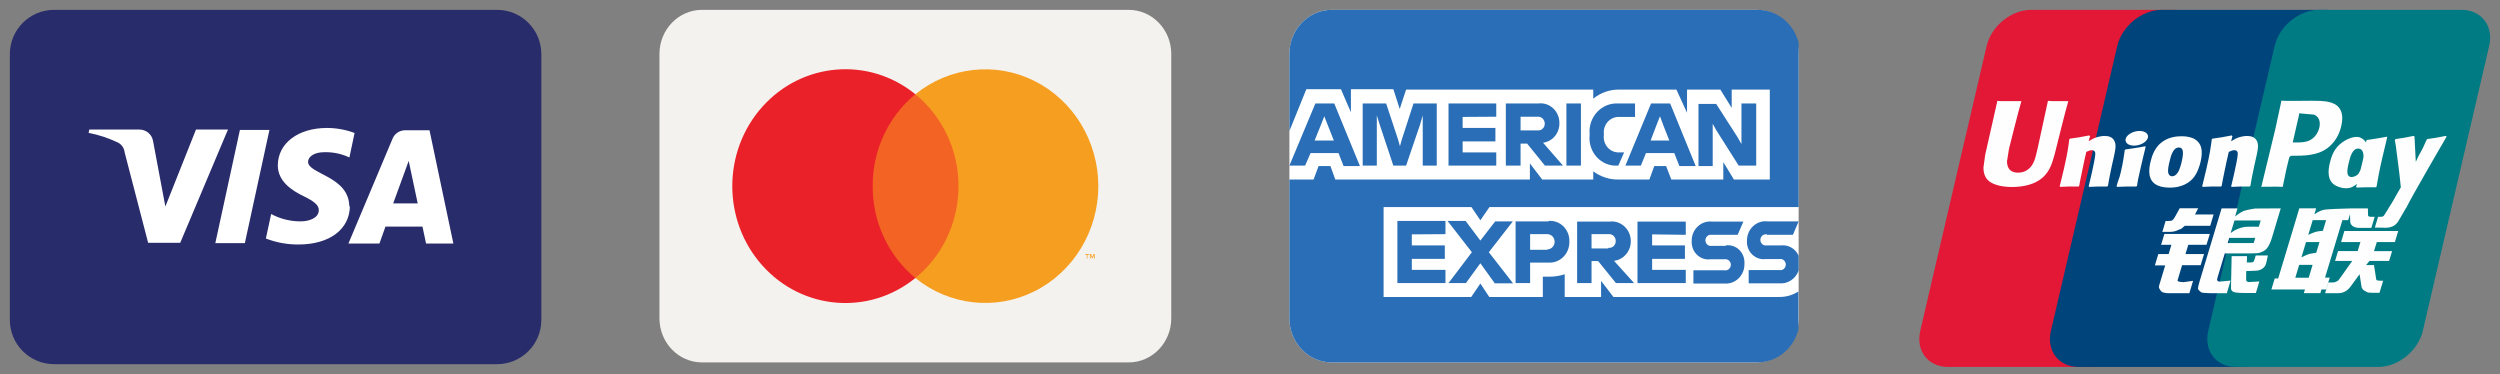
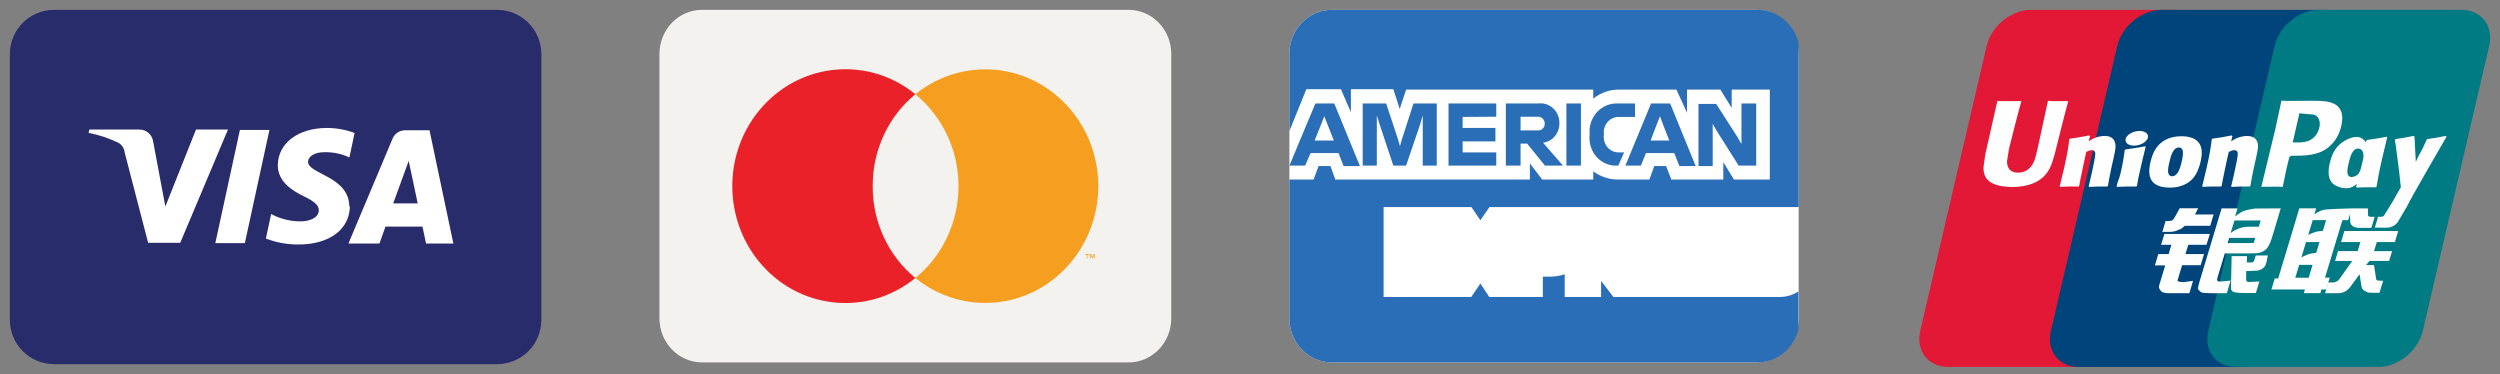
<svg xmlns="http://www.w3.org/2000/svg" width="127" height="19" viewBox="0 0 127 19" fill="none">
  <rect x="0" y="0" width="127" height="19" fill="#808080" stroke="none" />
  <g clip-path="url(#clip0_2117_2033)">
    <path d="M2.75 0.5H25.25C26.493 0.5 27.5 1.507 27.5 2.75V16.25C27.5 17.493 26.493 18.5 25.25 18.5H2.75C1.507 18.5 0.5 17.493 0.5 16.25V2.75C0.5 1.507 1.507 0.5 2.75 0.5Z" fill="#292C6B" />
    <path d="M11.581 6.581L9.156 12.333H7.525L6.331 7.738C6.31 7.519 6.175 7.328 5.975 7.234C5.506 7.011 5.01 6.848 4.5 6.749L4.537 6.581H7.081C7.426 6.58 7.719 6.827 7.775 7.165L8.4 10.492L9.956 6.581H11.581ZM17.744 10.505C17.75 8.956 15.65 8.845 15.65 8.223C15.65 8.017 15.85 7.8 16.275 7.744C16.781 7.694 17.291 7.782 17.75 7.999L18.012 6.755C17.564 6.588 17.091 6.502 16.613 6.5C15.137 6.5 14.113 7.284 14.113 8.403C14.113 9.23 14.856 9.69 15.419 9.964C15.981 10.238 16.2 10.43 16.194 10.679C16.194 11.065 15.731 11.239 15.3 11.245C14.768 11.252 14.243 11.124 13.775 10.872L13.506 12.116C14.036 12.322 14.6 12.425 15.169 12.42C16.738 12.42 17.769 11.649 17.775 10.455M21.644 12.371H23.031L21.819 6.618H20.569C20.294 6.621 20.047 6.788 19.944 7.041L17.7 12.371H19.275L19.581 11.512H21.462L21.644 12.371ZM19.975 10.331L20.762 8.173L21.219 10.331H19.975ZM13.688 6.599L12.438 12.352H10.938L12.188 6.599H13.688Z" fill="white" />
  </g>
  <g clip-path="url(#clip1_2117_2033)">
    <path d="M35.667 0.5H57.333C58.53 0.5 59.5 1.503 59.5 2.739V16.172C59.5 17.409 58.53 18.411 57.333 18.411H35.667C34.47 18.411 33.5 17.409 33.5 16.172V2.739C33.5 1.503 34.47 0.5 35.667 0.5Z" fill="#F4F2EE" />
-     <path d="M49.268 4.788H43.737V14.123H49.268V4.788Z" fill="#F26324" />
    <path d="M44.333 9.455C44.324 7.638 45.123 5.917 46.5 4.787C44.144 2.873 40.759 3.151 38.725 5.426C36.692 7.701 36.692 11.209 38.725 13.485C40.759 15.76 44.144 16.038 46.5 14.123C45.123 12.993 44.324 11.273 44.333 9.455Z" fill="#EA2128" />
    <path d="M55.611 13.133V12.903H55.556L55.491 13.066L55.421 12.903H55.367V13.133H55.405V12.959L55.47 13.11H55.513L55.572 12.959V13.133H55.611ZM55.242 13.133V12.943H55.323V12.903H55.134V12.943H55.21V13.133H55.242Z" fill="#F69E20" />
    <path d="M55.795 9.456C55.793 11.728 54.538 13.8 52.56 14.793C50.583 15.786 48.23 15.526 46.5 14.123C48.992 12.096 49.423 8.366 47.464 5.79C47.184 5.416 46.859 5.08 46.5 4.788C48.23 3.385 50.583 3.125 52.56 4.118C54.538 5.112 55.793 7.183 55.795 9.456Z" fill="#F69E20" />
  </g>
  <g clip-path="url(#clip2_2117_2033)">
    <path d="M67.656 0.5H89.215C90.406 0.5 91.371 1.502 91.371 2.739V16.172C91.371 17.408 90.406 18.41 89.215 18.41H67.656C66.466 18.41 65.501 17.408 65.501 16.172V2.739C65.501 1.502 66.466 0.5 67.656 0.5Z" fill="white" />
    <path d="M70.287 10.519V15.086H74.739L75.202 14.403L75.655 15.086H78.376V14.056H78.678C78.953 14.059 79.225 14.017 79.487 13.933V15.086H81.335V14.269L81.961 15.086H90.379C90.725 15.092 91.066 14.995 91.36 14.806V16.732C91.114 17.724 90.251 18.415 89.264 18.411H67.656C66.466 18.411 65.501 17.408 65.501 16.172V9.12H66.729L66.983 8.437H67.586L67.834 9.12H77.719V8.302L78.344 9.12H80.937V8.705C81.317 8.986 81.774 9.132 82.241 9.12H83.788L84.036 8.437H84.639L84.903 9.12H87.544V8.235L88.083 9.12H89.905V4.552H87.97V5.481L87.394 4.552H85.701V5.728L85.162 4.552H82.284C81.797 4.538 81.321 4.7 80.937 5.011V4.552H71.429L71.106 5.537L70.782 4.53H68.626V5.705L68.12 4.53H66.363L65.501 6.657V2.739C65.501 1.503 66.466 0.5 67.656 0.5H89.264C90.254 0.491 91.124 1.183 91.371 2.179V10.519H75.665L75.202 11.19L74.749 10.519H70.287Z" fill="#296EB6" />
-     <path d="M89.77 11.929H91.08L91.371 11.246H89.792C89.524 11.214 89.254 11.304 89.054 11.492C88.854 11.681 88.742 11.95 88.746 12.231C88.73 12.492 88.827 12.748 89.01 12.927C89.194 13.107 89.445 13.193 89.695 13.16H90.39C90.5 13.137 90.611 13.185 90.673 13.282C90.735 13.377 90.735 13.503 90.673 13.599C90.611 13.695 90.5 13.743 90.39 13.72H88.833V14.392H90.379C90.814 14.436 91.223 14.169 91.371 13.742V12.992C91.216 12.638 90.86 12.427 90.487 12.466H89.754C89.645 12.489 89.534 12.442 89.472 12.345C89.41 12.249 89.41 12.124 89.472 12.027C89.534 11.932 89.645 11.884 89.754 11.906L89.77 11.929ZM87.668 12.489H86.962C86.854 12.512 86.742 12.464 86.68 12.368C86.618 12.271 86.618 12.146 86.68 12.05C86.742 11.954 86.854 11.906 86.962 11.929H88.272L88.563 11.257H86.984C86.716 11.225 86.447 11.315 86.246 11.504C86.046 11.692 85.933 11.961 85.938 12.242C85.922 12.504 86.019 12.759 86.203 12.939C86.386 13.118 86.637 13.204 86.887 13.171H87.598C87.708 13.149 87.819 13.197 87.881 13.293C87.943 13.389 87.943 13.514 87.881 13.61C87.819 13.706 87.708 13.754 87.598 13.731H86.025V14.403H87.598C87.87 14.426 88.138 14.326 88.333 14.129C88.529 13.931 88.632 13.656 88.617 13.373C88.631 13.114 88.532 12.863 88.349 12.687C88.165 12.512 87.916 12.43 87.668 12.466V12.489ZM85.637 11.929V11.257H83.184V14.38H85.637V13.709H83.928V13.149H85.594V12.466H83.928V11.906L85.637 11.929ZM81.702 12.623H80.85V11.895H81.702C81.798 11.883 81.894 11.913 81.967 11.98C82.04 12.046 82.08 12.142 82.079 12.242C82.082 12.343 82.042 12.441 81.969 12.507C81.896 12.574 81.798 12.604 81.702 12.589V12.623ZM81.993 13.25C82.523 13.185 82.902 12.686 82.839 12.136C82.777 11.586 82.297 11.192 81.767 11.257H80.118V14.38H80.85V13.261H81.185L82.09 14.38H83.012L81.993 13.25ZM78.603 12.69H77.73V11.895H78.603C78.808 11.895 78.975 12.068 78.975 12.281C78.975 12.495 78.808 12.668 78.603 12.668V12.69ZM78.668 11.246H76.992V14.38H77.73V13.339H78.646C78.928 13.362 79.207 13.259 79.412 13.056C79.618 12.854 79.731 12.57 79.724 12.276C79.736 11.986 79.627 11.703 79.425 11.502C79.223 11.301 78.947 11.2 78.668 11.224V11.246ZM75.633 12.813L76.851 11.246H75.957L75.202 12.22L74.453 11.224H73.537L74.771 12.813L73.585 14.38H74.469L75.202 13.373L75.935 14.392H76.862L75.633 12.813ZM73.429 11.895V11.224H70.987V14.38H73.429V13.709H71.72V13.149H73.397V12.466H71.72V11.906L73.429 11.895Z" fill="#296EB6" />
    <path d="M88.466 5.257V7.317L88.261 6.959L87.183 5.28H86.283V8.437H87.005V6.287L87.2 6.634L88.326 8.414H89.215V5.257H88.466ZM83.853 7.138L84.133 6.399L84.327 5.907L84.51 6.399L84.801 7.138H83.853ZM84.844 5.257H83.874L82.57 8.414H83.357L83.615 7.776H85.054L85.313 8.437H86.143L84.844 5.257ZM82.263 5.94H83.06V5.257H82.209C81.808 5.231 81.416 5.388 81.136 5.688C80.856 5.987 80.717 6.398 80.753 6.813V6.858C80.708 7.267 80.84 7.677 81.111 7.977C81.383 8.277 81.769 8.437 82.165 8.414H82.209L82.505 7.743H82.263C82.039 7.754 81.822 7.663 81.67 7.492C81.518 7.321 81.447 7.089 81.476 6.858V6.813C81.45 6.585 81.522 6.356 81.674 6.188C81.826 6.019 82.041 5.929 82.263 5.94ZM79.573 8.414H80.311V5.257H79.573V8.414ZM78.096 6.623H77.245V5.929H78.096C78.192 5.918 78.287 5.949 78.359 6.015C78.431 6.082 78.472 6.177 78.474 6.276C78.476 6.377 78.436 6.474 78.363 6.541C78.29 6.608 78.192 6.638 78.096 6.623ZM78.387 7.25C78.87 7.19 79.229 6.759 79.217 6.254C79.221 5.966 79.105 5.691 78.898 5.5C78.691 5.308 78.414 5.22 78.139 5.257H76.496V8.414H77.245V7.295H77.579L78.484 8.414H79.401L78.387 7.25ZM76.01 5.929V5.257H73.585V8.414H76.01V7.743H74.302V7.183H75.967V6.5H74.302V5.94L76.01 5.929ZM71.806 5.257L71.214 7.082L71.117 7.429L71.02 7.082L70.416 5.257H69.225V8.414H69.942V5.862L70.093 6.343L70.782 8.414H71.429L72.135 6.343L72.275 5.862V8.414H72.987V5.257H71.806ZM66.783 7.138L67.08 6.399L67.274 5.907L67.759 7.138H66.783ZM67.78 5.257H66.821L65.501 8.414H66.298L66.578 7.776H67.996L68.255 8.437H69.085L67.78 5.257Z" fill="#296EB6" />
  </g>
  <path d="M103.179 0.5H110.417C111.428 0.5 112.056 1.324 111.821 2.337L108.45 16.805C108.213 17.815 107.201 18.64 106.19 18.64H98.953C97.944 18.64 97.314 17.815 97.549 16.805L100.921 2.337C101.157 1.324 102.168 0.5 103.179 0.5Z" fill="#E21836" />
  <path d="M109.816 0.5H118.139C119.149 0.5 118.694 1.324 118.456 2.337L115.087 16.805C114.85 17.815 114.924 18.64 113.912 18.64H105.588C104.576 18.64 103.949 17.815 104.187 16.805L107.556 2.337C107.796 1.324 108.804 0.5 109.816 0.5Z" fill="#00447C" />
  <path d="M117.809 0.5H125.047C126.059 0.5 126.687 1.324 126.45 2.337L123.08 16.805C122.843 17.815 121.83 18.64 120.819 18.64H113.584C112.572 18.64 111.944 17.815 112.181 16.805L115.551 2.337C115.786 1.324 116.797 0.5 117.809 0.5Z" fill="#007B84" />
  <path d="M105.07 5.137C104.326 5.145 104.106 5.137 104.036 5.121C104.009 5.249 103.506 7.566 103.505 7.568C103.397 8.037 103.318 8.371 103.051 8.586C102.899 8.712 102.722 8.772 102.517 8.772C102.187 8.772 101.995 8.608 101.962 8.298L101.956 8.191C101.956 8.191 102.057 7.563 102.057 7.559C102.057 7.559 102.584 5.448 102.678 5.169C102.683 5.153 102.685 5.145 102.686 5.137C101.66 5.146 101.478 5.137 101.466 5.121C101.459 5.143 101.433 5.274 101.433 5.274L100.895 7.654L100.849 7.856L100.759 8.516C100.759 8.712 100.798 8.872 100.874 9.007C101.12 9.435 101.819 9.499 102.215 9.499C102.724 9.499 103.203 9.391 103.526 9.193C104.087 8.862 104.234 8.344 104.365 7.883L104.425 7.647C104.425 7.647 104.968 5.454 105.061 5.169C105.064 5.153 105.065 5.145 105.07 5.137ZM106.918 6.906C106.787 6.906 106.548 6.938 106.333 7.043C106.255 7.083 106.181 7.129 106.103 7.175L106.173 6.922L106.135 6.879C105.679 6.971 105.577 6.984 105.157 7.043L105.121 7.066C105.072 7.472 105.029 7.776 104.848 8.573C104.779 8.866 104.707 9.163 104.635 9.456L104.655 9.493C105.086 9.47 105.217 9.47 105.592 9.477L105.622 9.444C105.669 9.2 105.676 9.142 105.781 8.648C105.831 8.414 105.934 7.899 105.985 7.716C106.079 7.672 106.171 7.63 106.259 7.63C106.469 7.63 106.444 7.813 106.436 7.886C106.427 8.009 106.35 8.409 106.272 8.753L106.219 8.975C106.183 9.139 106.142 9.299 106.106 9.461L106.122 9.494C106.547 9.471 106.677 9.471 107.04 9.477L107.083 9.444C107.148 9.063 107.167 8.961 107.284 8.406L107.343 8.152C107.456 7.653 107.514 7.4 107.427 7.194C107.337 6.962 107.118 6.906 106.918 6.906ZM108.982 7.429C108.756 7.472 108.612 7.501 108.469 7.52C108.326 7.543 108.188 7.563 107.97 7.593L107.952 7.609L107.937 7.622C107.914 7.785 107.898 7.925 107.868 8.09C107.842 8.261 107.803 8.455 107.739 8.735C107.689 8.948 107.664 9.023 107.635 9.098C107.608 9.173 107.577 9.246 107.522 9.456L107.535 9.476L107.546 9.493C107.75 9.484 107.883 9.477 108.021 9.476C108.158 9.471 108.3 9.476 108.519 9.477L108.539 9.461L108.559 9.444C108.591 9.254 108.596 9.203 108.615 9.111C108.635 9.012 108.668 8.874 108.749 8.508C108.788 8.336 108.83 8.164 108.87 7.989C108.912 7.814 108.955 7.641 108.996 7.469L108.99 7.448L108.982 7.429ZM108.987 6.724C108.781 6.603 108.421 6.641 108.178 6.809C107.936 6.973 107.909 7.206 108.113 7.329C108.315 7.447 108.677 7.411 108.918 7.243C109.159 7.075 109.189 6.844 108.987 6.724ZM110.228 9.531C110.644 9.531 111.07 9.417 111.39 9.077C111.637 8.801 111.75 8.391 111.789 8.222C111.917 7.662 111.818 7.401 111.693 7.242C111.503 6.999 111.169 6.922 110.821 6.922C110.613 6.922 110.115 6.942 109.726 7.301C109.447 7.559 109.318 7.91 109.24 8.246C109.162 8.588 109.071 9.205 109.639 9.435C109.813 9.51 110.066 9.531 110.228 9.531ZM110.196 8.272C110.292 7.848 110.405 7.493 110.693 7.493C110.92 7.493 110.936 7.757 110.836 8.183C110.817 8.277 110.735 8.628 110.623 8.777C110.545 8.888 110.453 8.955 110.351 8.955C110.321 8.955 110.14 8.955 110.137 8.686C110.136 8.554 110.163 8.419 110.196 8.272ZM112.828 9.477L112.86 9.444C112.906 9.2 112.914 9.142 113.016 8.648C113.067 8.414 113.173 7.899 113.222 7.716C113.316 7.672 113.407 7.63 113.498 7.63C113.707 7.63 113.681 7.813 113.673 7.886C113.665 8.009 113.589 8.409 113.509 8.753L113.459 8.975C113.421 9.139 113.38 9.298 113.344 9.461L113.359 9.494C113.786 9.471 113.911 9.471 114.276 9.477L114.32 9.444C114.384 9.063 114.401 8.961 114.521 8.406L114.578 8.151C114.693 7.652 114.75 7.4 114.666 7.193C114.572 6.962 114.352 6.907 114.155 6.907C114.023 6.907 113.783 6.938 113.569 7.043C113.493 7.083 113.416 7.13 113.341 7.176L113.407 6.922L113.372 6.879C112.916 6.972 112.812 6.984 112.391 7.043L112.359 7.067C112.308 7.472 112.267 7.777 112.086 8.573C112.017 8.867 111.945 9.163 111.873 9.456L111.893 9.494C112.325 9.47 112.454 9.47 112.828 9.477ZM115.962 9.493C115.989 9.362 116.148 8.586 116.15 8.586C116.15 8.586 116.285 8.017 116.294 7.996C116.294 7.996 116.337 7.937 116.379 7.913H116.442C117.035 7.913 117.704 7.913 118.228 7.528C118.585 7.263 118.829 6.872 118.938 6.397C118.967 6.281 118.987 6.143 118.987 6.004C118.987 5.822 118.951 5.642 118.845 5.502C118.578 5.128 118.045 5.121 117.43 5.118C117.428 5.118 117.127 5.121 117.127 5.121C116.34 5.13 116.024 5.128 115.895 5.112C115.884 5.169 115.863 5.271 115.863 5.271C115.863 5.271 115.581 6.578 115.581 6.58C115.581 6.58 114.906 9.358 114.875 9.489C115.562 9.48 115.844 9.48 115.962 9.493ZM116.485 7.172C116.485 7.172 116.784 5.868 116.783 5.873L116.793 5.806L116.797 5.755L116.917 5.768C116.917 5.768 117.535 5.821 117.549 5.822C117.793 5.916 117.894 6.16 117.823 6.477C117.759 6.768 117.571 7.012 117.329 7.13C117.13 7.229 116.886 7.238 116.634 7.238H116.472L116.485 7.172ZM118.351 8.296C118.272 8.634 118.181 9.251 118.745 9.47C118.925 9.547 119.086 9.57 119.25 9.562C119.423 9.552 119.584 9.466 119.732 9.341C119.719 9.392 119.705 9.443 119.692 9.495L119.717 9.528C120.123 9.511 120.249 9.511 120.689 9.514L120.729 9.484C120.793 9.106 120.854 8.74 121.021 8.017C121.102 7.671 121.183 7.329 121.267 6.984L121.253 6.946C120.799 7.03 120.678 7.048 120.241 7.11L120.208 7.137C120.203 7.172 120.199 7.206 120.195 7.24C120.127 7.13 120.028 7.036 119.876 6.978C119.682 6.901 119.226 7 118.833 7.357C118.558 7.612 118.426 7.961 118.351 8.296ZM119.305 8.317C119.402 7.901 119.513 7.548 119.803 7.548C119.986 7.548 120.082 7.717 120.062 8.005C120.047 8.077 120.03 8.153 120.01 8.238C119.981 8.362 119.95 8.484 119.919 8.607C119.888 8.691 119.852 8.77 119.812 8.823C119.738 8.928 119.561 8.994 119.459 8.994C119.43 8.994 119.251 8.994 119.245 8.731C119.244 8.6 119.271 8.465 119.305 8.317ZM124.285 6.943L124.25 6.903C123.8 6.994 123.719 7.008 123.306 7.064L123.276 7.094C123.275 7.099 123.274 7.107 123.271 7.113L123.27 7.107C122.963 7.816 122.972 7.663 122.722 8.221C122.72 8.195 122.72 8.18 122.719 8.153L122.656 6.942L122.617 6.902C122.146 6.994 122.135 7.008 121.701 7.063L121.667 7.094C121.662 7.108 121.662 7.124 121.659 7.141L121.662 7.148C121.716 7.425 121.703 7.363 121.758 7.802C121.783 8.017 121.817 8.233 121.842 8.445C121.885 8.801 121.909 8.976 121.962 9.518C121.668 10.003 121.598 10.186 121.316 10.611L121.318 10.616L121.119 10.93C121.096 10.963 121.075 10.986 121.046 10.996C121.015 11.012 120.973 11.014 120.916 11.014H120.806L120.642 11.56L121.204 11.569C121.534 11.568 121.741 11.414 121.853 11.206L122.207 10.6H122.201L122.238 10.557C122.476 10.046 124.285 6.943 124.285 6.943ZM118.351 14.102H118.112L118.995 11.182H119.288L119.381 10.881L119.39 11.216C119.379 11.423 119.542 11.606 119.969 11.575H120.464L120.634 11.013H120.448C120.341 11.013 120.291 10.986 120.298 10.928L120.289 10.588H119.374V10.59C119.078 10.596 118.194 10.618 118.015 10.666C117.799 10.722 117.571 10.886 117.571 10.886L117.66 10.584H116.804L116.626 11.182L115.731 14.146H115.557L115.387 14.704H117.092L117.035 14.891H117.875L117.931 14.704H118.167L118.351 14.102ZM117.651 11.775C117.514 11.813 117.259 11.929 117.259 11.929L117.486 11.182H118.166L118.002 11.726C118.002 11.726 117.792 11.738 117.651 11.775ZM117.664 12.842C117.664 12.842 117.451 12.868 117.31 12.9C117.172 12.942 116.912 13.075 116.912 13.075L117.146 12.298H117.83L117.664 12.842ZM117.283 14.109H116.601L116.799 13.454H117.479L117.283 14.109ZM118.926 12.298H119.91L119.768 12.755H118.772L118.622 13.256H119.494L118.834 14.185C118.788 14.254 118.746 14.278 118.7 14.297C118.654 14.321 118.593 14.348 118.523 14.348H118.281L118.115 14.896H118.747C119.076 14.896 119.27 14.747 119.414 14.55L119.867 13.931L119.964 14.559C119.985 14.677 120.069 14.746 120.127 14.773C120.19 14.805 120.256 14.859 120.348 14.867C120.447 14.872 120.519 14.875 120.567 14.875H120.878L121.064 14.262H120.941C120.871 14.262 120.75 14.25 120.729 14.228C120.708 14.201 120.708 14.16 120.697 14.097L120.599 13.467H120.195L120.372 13.256H121.366L121.519 12.756H120.599L120.742 12.298H121.66L121.83 11.734H119.094L118.926 12.298ZM110.621 14.237L110.85 13.473H111.793L111.966 12.905H111.022L111.166 12.435H112.089L112.26 11.885H109.951L109.783 12.435H110.308L110.168 12.905H109.642L109.468 13.483H109.992L109.687 14.493C109.645 14.626 109.706 14.677 109.745 14.739C109.784 14.8 109.824 14.84 109.913 14.863C110.006 14.884 110.069 14.896 110.155 14.896H111.219L111.408 14.267L110.937 14.332C110.845 14.332 110.593 14.321 110.621 14.237ZM110.729 10.581L110.49 11.014C110.439 11.108 110.392 11.166 110.351 11.193C110.315 11.216 110.242 11.226 110.138 11.226H110.013L109.846 11.778H110.261C110.46 11.778 110.613 11.705 110.686 11.668C110.765 11.627 110.785 11.65 110.846 11.592L110.986 11.471H112.279L112.451 10.895H111.504L111.669 10.581L110.729 10.581ZM112.638 14.248C112.616 14.216 112.632 14.16 112.666 14.044L113.019 12.873H114.277C114.46 12.871 114.593 12.868 114.679 12.862C114.771 12.853 114.872 12.819 114.981 12.761C115.094 12.698 115.152 12.633 115.201 12.558C115.255 12.483 115.343 12.319 115.418 12.066L115.862 10.585L114.557 10.593C114.557 10.593 114.155 10.652 113.978 10.717C113.8 10.79 113.545 10.995 113.545 10.995L113.663 10.588H112.856L111.728 14.332C111.688 14.477 111.661 14.583 111.655 14.646C111.652 14.714 111.741 14.782 111.798 14.833C111.866 14.884 111.966 14.876 112.061 14.884C112.162 14.892 112.305 14.896 112.503 14.896H113.123L113.313 14.254L112.758 14.306C112.699 14.306 112.656 14.275 112.638 14.248ZM113.248 12.083H114.569L114.485 12.346C114.473 12.352 114.445 12.333 114.31 12.349H113.166L113.248 12.083ZM113.512 11.2H114.844L114.748 11.517C114.748 11.517 114.12 11.511 114.02 11.529C113.578 11.606 113.319 11.842 113.319 11.842L113.512 11.2ZM114.514 13.228C114.503 13.267 114.486 13.291 114.462 13.309C114.435 13.326 114.391 13.332 114.327 13.332H114.139L114.149 13.012H113.367L113.335 14.579C113.333 14.692 113.344 14.758 113.427 14.81C113.51 14.876 113.765 14.884 114.108 14.884H114.599L114.776 14.297L114.349 14.321L114.207 14.329C114.187 14.321 114.168 14.313 114.148 14.293C114.13 14.275 114.1 14.286 114.104 14.173L114.108 13.771L114.555 13.753C114.797 13.753 114.901 13.674 114.989 13.599C115.073 13.527 115.101 13.445 115.132 13.333L115.207 12.977H114.592L114.514 13.228Z" fill="#FEFEFE" />
  <defs>
    <clipPath id="clip0_2117_2033">
      <rect width="27" height="18" fill="white" transform="translate(0.5 0.5)" />
    </clipPath>
    <clipPath id="clip1_2117_2033">
      <rect width="26" height="18" fill="white" transform="translate(33.5 0.5)" />
    </clipPath>
    <clipPath id="clip2_2117_2033">
      <rect width="26" height="18" fill="white" transform="translate(65.5 0.5)" />
    </clipPath>
  </defs>
</svg>